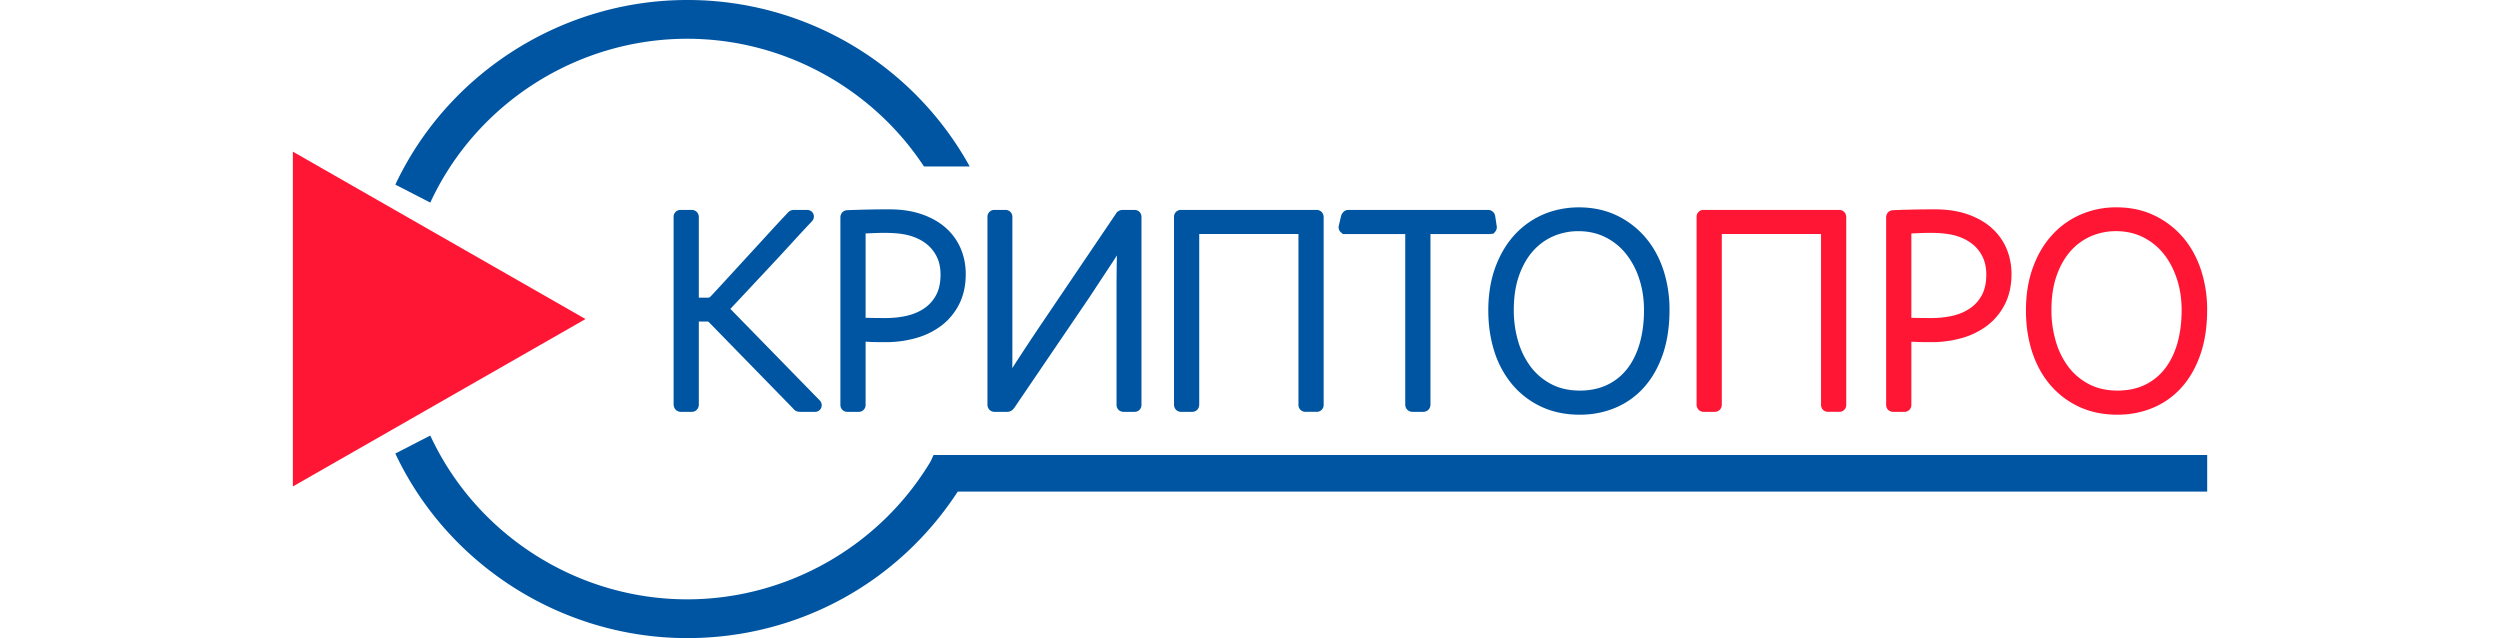
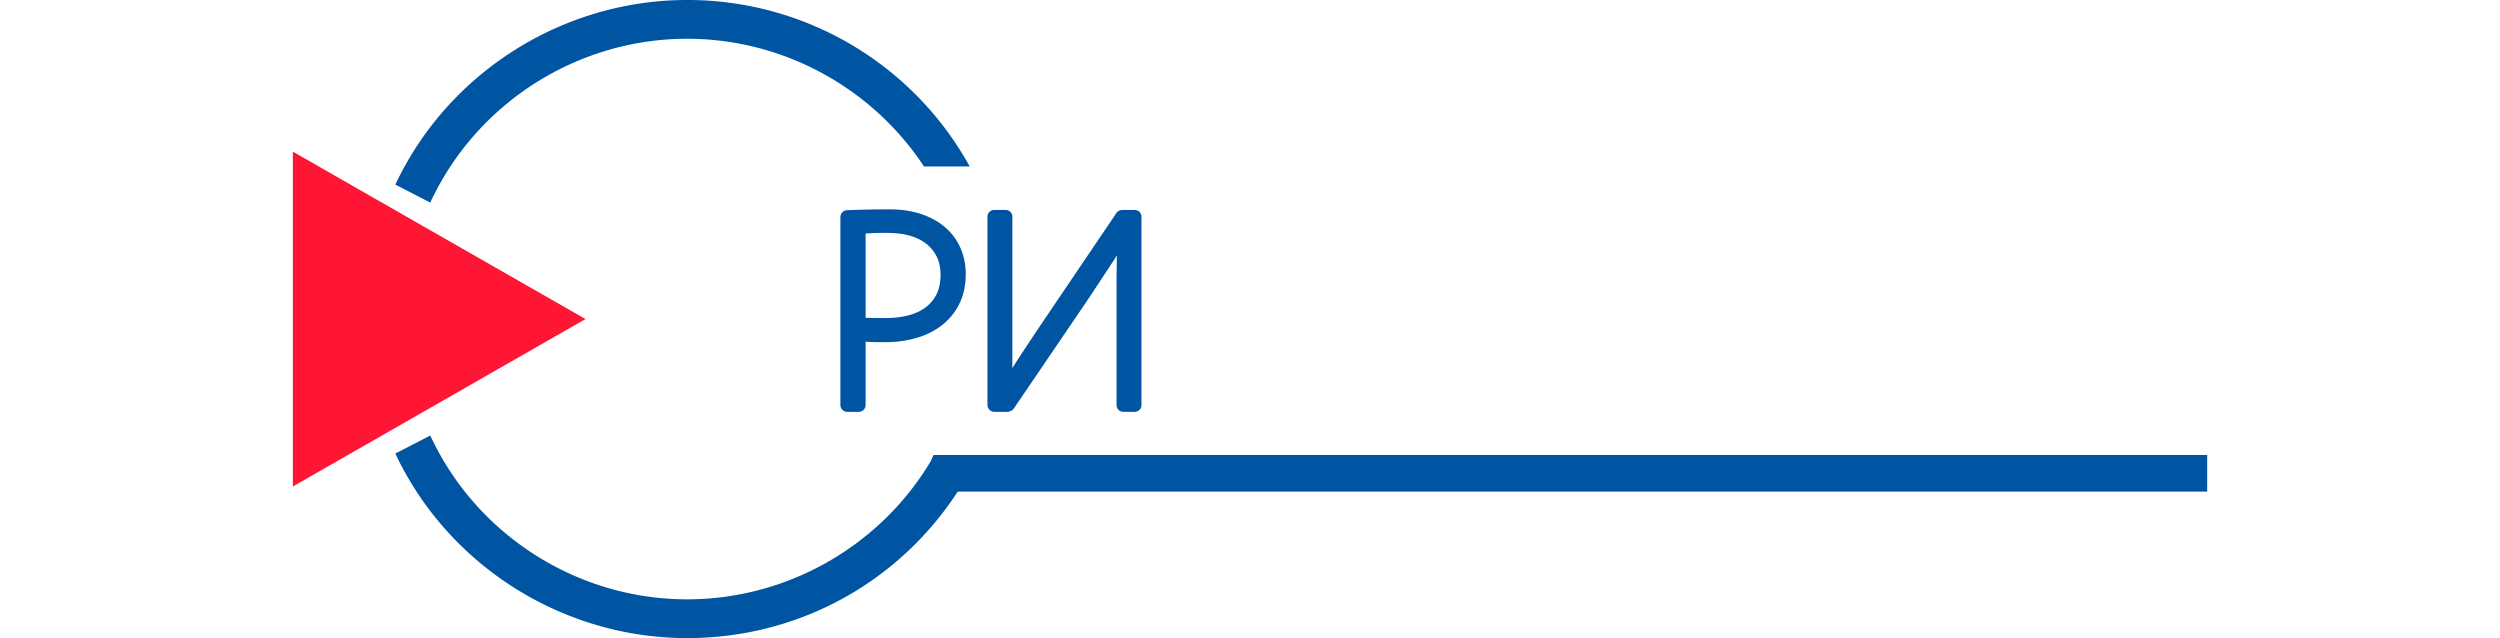
<svg xmlns="http://www.w3.org/2000/svg" xmlns:xlink="http://www.w3.org/1999/xlink" width="512" height="130.68" data-name="Layer 1" version="1.1" viewBox="0 0 512 130.68" xml:space="preserve">
  <defs>
    <style>.cls-1{fill:url(#linear-gradient);}.cls-2{fill:url(#linear-gradient-2);}.cls-3{fill:url(#linear-gradient-3);}.cls-4{fill:url(#linear-gradient-4);}</style>
    <linearGradient id="linear-gradient" x1="61.35" x2="65.1" y1="13.15" y2="111.65" gradientUnits="userSpaceOnUse">
      <stop stop-color="#02c786" offset="0" />
      <stop stop-color="#178e82" offset="1" />
    </linearGradient>
    <linearGradient id="linear-gradient-2" x1="58.93" x2="62.68" y1="13.24" y2="111.74" gradientTransform="matrix(.629 0 0 .629 .368 .376)" xlink:href="#linear-gradient" />
    <linearGradient id="linear-gradient-3" x1="9.23" x2="106.23" y1="61.23" y2="66.98" gradientUnits="userSpaceOnUse">
      <stop stop-color="#03c947" offset="0" />
      <stop stop-color="#028ba0" offset="1" />
    </linearGradient>
    <linearGradient id="linear-gradient-4" x1="9.51" x2="106.51" y1="56.53" y2="62.28" gradientTransform="matrix(.629 0 0 .629 .368 .376)" xlink:href="#linear-gradient-3" />
  </defs>
  <g transform="matrix(1.13 0 0 1.13 -1.121 -.676)">
    <g transform="matrix(2.313 0 0 2.313 54.072 .598)">
      <path d="m0 11.883v26.235l22.93-13.118z" fill="#ff1635" stroke-width=".574" />
      <g fill="#0055a2" stroke-width=".758">
-         <path d="m34.28 24.203c0.411-0.435 0.856-0.91 1.334-1.423l1.723-1.841c0.591-0.631 1.17-1.257 1.739-1.88 0.565-0.62 1.096-1.19 1.58-1.702a0.534 0.534 0 0 0 0.157-0.502c-0.04-0.203-0.223-0.407-0.535-0.407h-1.021a0.632 0.632 0 0 0-0.504 0.251c-0.456 0.48-0.945 1.007-1.467 1.578l-3.155 3.439c-0.505 0.553-0.967 1.052-1.378 1.49-0.075 0.074-0.116 0.102-0.115 0.104a1.24 1.24 0 0 1-0.229 0.014h-0.6v-6.302c0-0.333-0.234-0.574-0.557-0.574h-0.862a0.536 0.536 0 0 0-0.557 0.552v14.674c0 0.346 0.244 0.597 0.58 0.597h0.84c0.322 0 0.556-0.242 0.556-0.575v-6.504h0.554c0.102 0 0.158 8e-3 0.17 2e-3 0.019 0.015 0.059 0.047 0.125 0.111l6.517 6.679c0.115 0.151 0.245 0.239 0.388 0.267 0.067 0.013 0.137 0.02 0.216 0.02h1.133a0.508 0.508 0 0 0 0.514-0.405 0.533 0.533 0 0 0-0.149-0.497l-6.997-7.165" />
        <path transform="translate(.8)" d="m50.372 17.865c-0.51-0.457-1.15-0.82-1.898-1.078-0.74-0.255-1.599-0.384-2.55-0.384a80.29 80.29 0 0 0-3.265 0.067c-0.324 0-0.557 0.242-0.557 0.574v14.676c0 0.32 0.233 0.552 0.557 0.552h0.862a0.536 0.536 0 0 0 0.556-0.552v-4.945c0.086 3e-3 0.176 8e-3 0.27 0.013 0.285 0.016 0.719 0.023 1.305 0.023a8.63 8.63 0 0 0 2.367-0.32 5.974 5.974 0 0 0 2.009-0.985 4.844 4.844 0 0 0 1.384-1.68c0.34-0.673 0.512-1.465 0.512-2.354 0-0.7-0.13-1.365-0.386-1.976a4.5 4.5 0 0 0-1.166-1.63m-0.423 3.652c0 0.628-0.113 1.161-0.336 1.583a2.863 2.863 0 0 1-0.907 1.035c-0.39 0.273-0.845 0.474-1.354 0.595-0.531 0.126-1.103 0.19-1.7 0.19a53.79 53.79 0 0 1-1.575-0.02v-6.608c0.147-8e-3 0.31-0.015 0.492-0.022 0.798-0.03 2.018-0.08 2.978 0.196 0.485 0.141 0.913 0.35 1.269 0.622 0.346 0.266 0.624 0.605 0.828 1.007 0.203 0.401 0.305 0.88 0.305 1.422" />
        <path transform="translate(.6)" d="m65.359 16.448h-0.93c-0.242 0-0.45 0.125-0.527 0.284l-5.989 8.855c-0.303 0.451-0.606 0.905-0.907 1.363-0.304 0.458-0.592 0.897-0.865 1.318l-0.37 0.578c4e-3 -0.293 7e-3 -0.6 7e-3 -0.924v-10.922a0.536 0.536 0 0 0-0.557-0.552h-0.861a0.532 0.532 0 0 0-0.536 0.552v14.696c0 0.332 0.235 0.575 0.557 0.575h0.999c0.2 0 0.382-0.094 0.527-0.284l5.9-8.68 1.79-2.718c0.132-0.199 0.256-0.391 0.373-0.577a103.72 103.72 0 0 0-0.03 2.662v9.044c0 0.32 0.233 0.552 0.557 0.552h0.861a0.531 0.531 0 0 0 0.535-0.552v-14.718c0-0.313-0.23-0.55-0.535-0.55" />
-         <path d="m80.213 16.448h-10.615a0.535 0.535 0 0 0-0.555 0.552v14.696c0 0.332 0.233 0.575 0.555 0.575h0.863c0.323 0 0.558-0.242 0.558-0.575v-13.36h7.775v13.382c0 0.32 0.233 0.552 0.557 0.552h0.862a0.536 0.536 0 0 0 0.556-0.552v-14.696c0-0.332-0.233-0.574-0.556-0.574m13.863 1.862 0.133-0.154a0.543 0.543 0 0 0 0.118-0.456l-0.12-0.788a0.563 0.563 0 0 0-0.57-0.464h-10.93c-0.244 0-0.454 0.151-0.567 0.451l-0.188 0.795a0.545 0.545 0 0 0 0.116 0.462l0.207 0.182h4.887v13.358c0 0.332 0.244 0.575 0.58 0.575h0.816c0.336 0 0.58-0.242 0.58-0.575v-13.358h4.658l0.28-0.028m13.306 2.822c-0.327-0.98-0.805-1.838-1.423-2.553a6.806 6.806 0 0 0-2.242-1.705c-1.667-0.797-3.946-0.85-5.757-0.063a6.564 6.564 0 0 0-2.26 1.625c-0.634 0.699-1.136 1.557-1.494 2.551-0.356 0.988-0.537 2.11-0.537 3.338 0 1.148 0.16 2.228 0.475 3.212a7.59 7.59 0 0 0 1.408 2.598 6.618 6.618 0 0 0 2.273 1.734c0.887 0.417 1.905 0.626 3.023 0.626 0.977 0 1.908-0.18 2.77-0.54a6.196 6.196 0 0 0 2.256-1.608c0.627-0.699 1.12-1.57 1.472-2.587 0.346-1.01 0.523-2.18 0.523-3.48a9.95 9.95 0 0 0-0.487-3.148m-1.512 3.17c0 0.96-0.116 1.845-0.345 2.632-0.225 0.774-0.558 1.441-0.989 1.986a4.35 4.35 0 0 1-1.566 1.245c-0.617 0.292-1.33 0.44-2.122 0.44-0.845 0-1.597-0.169-2.231-0.5a4.777 4.777 0 0 1-1.61-1.347 6.155 6.155 0 0 1-0.995-2.006 8.62 8.62 0 0 1-0.345-2.449c0-1.037 0.14-1.954 0.418-2.729 0.274-0.766 0.645-1.413 1.103-1.922 0.454-0.503 0.99-0.89 1.591-1.147a4.936 4.936 0 0 1 1.957-0.391c0.758 0 1.459 0.155 2.082 0.46a4.79 4.79 0 0 1 1.609 1.277 6.182 6.182 0 0 1 1.058 1.963c0.255 0.76 0.385 1.596 0.385 2.489" />
      </g>
-       <path d="m121.16 16.448h-10.613a0.536 0.536 0 0 0-0.557 0.552v14.696c0 0.332 0.234 0.575 0.557 0.575h0.862c0.323 0 0.557-0.242 0.557-0.575v-13.36h7.776v13.382c0 0.32 0.234 0.552 0.557 0.552h0.86a0.536 0.536 0 0 0 0.558-0.552v-14.696c0-0.332-0.234-0.574-0.557-0.574m11.954 1.417c-0.509-0.457-1.148-0.82-1.898-1.078-0.74-0.255-1.598-0.384-2.548-0.384-0.7 0-1.35 8e-3 -1.95 0.023-0.603 0.015-1.05 0.03-1.316 0.044-0.324 0-0.558 0.242-0.558 0.574v14.676c0 0.32 0.234 0.552 0.558 0.552h0.861a0.535 0.535 0 0 0 0.556-0.552v-4.945c0.086 3e-3 0.176 8e-3 0.27 0.013 0.285 0.016 0.72 0.023 1.307 0.023a8.65 8.65 0 0 0 2.366-0.32 5.981 5.981 0 0 0 2.01-0.985 4.835 4.835 0 0 0 1.382-1.68c0.34-0.673 0.512-1.465 0.512-2.354 0-0.697-0.129-1.363-0.384-1.977a4.51 4.51 0 0 0-1.168-1.629m-0.423 3.652c0 0.627-0.112 1.16-0.335 1.583-0.221 0.421-0.526 0.77-0.906 1.036-0.39 0.272-0.845 0.473-1.355 0.594-0.53 0.126-1.102 0.19-1.7 0.19a54.056 54.056 0 0 1-1.576-0.02v-6.608c0.147-7e-3 0.31-0.015 0.493-0.022 0.797-0.03 2.02-0.08 2.976 0.196 0.488 0.141 0.915 0.35 1.271 0.624 0.347 0.263 0.624 0.602 0.827 1.005 0.202 0.401 0.305 0.88 0.305 1.422m16.817-0.386c-0.325-0.978-0.804-1.837-1.421-2.553a6.817 6.817 0 0 0-2.244-1.705c-0.872-0.417-1.867-0.628-2.958-0.628a6.97 6.97 0 0 0-2.798 0.565 6.564 6.564 0 0 0-2.26 1.625c-0.635 0.701-1.138 1.56-1.493 2.551-0.357 0.986-0.536 2.108-0.536 3.338 0 1.15 0.159 2.23 0.474 3.213 0.318 0.995 0.794 1.87 1.409 2.597a6.607 6.607 0 0 0 2.27 1.734c0.889 0.417 1.906 0.626 3.025 0.626 0.976 0 1.907-0.18 2.77-0.54a6.213 6.213 0 0 0 2.256-1.608c0.626-0.7 1.12-1.57 1.471-2.587 0.348-1.01 0.523-2.18 0.523-3.48a9.932 9.932 0 0 0-0.488-3.148m-1.511 3.17c0 0.958-0.116 1.843-0.344 2.632-0.226 0.775-0.56 1.443-0.99 1.986a4.36 4.36 0 0 1-1.564 1.245c-0.618 0.292-1.332 0.44-2.123 0.44-0.846 0-1.597-0.169-2.23-0.5a4.796 4.796 0 0 1-1.612-1.347 6.149 6.149 0 0 1-0.993-2.006 8.579 8.579 0 0 1-0.346-2.45c0-1.038 0.14-1.956 0.417-2.729 0.273-0.764 0.644-1.411 1.103-1.921a4.55 4.55 0 0 1 1.592-1.148 4.931 4.931 0 0 1 1.955-0.391c0.76 0 1.46 0.155 2.083 0.46a4.799 4.799 0 0 1 1.61 1.276c0.449 0.549 0.804 1.21 1.056 1.965 0.257 0.757 0.386 1.594 0.386 2.489" fill="#ff1635" stroke-width=".574" />
      <path d="m50.2 35.654-0.225 0.496c-3.989 6.672-11.285 10.812-19.075 10.812-8.615 0-16.518-5.039-20.133-12.835l-2.739 1.41c4.138 8.786 13.116 14.463 22.872 14.463 8.621 0 16.513-4.284 21.198-11.48l97.902-2e-3v-2.866l-99.8 2e-3m-0.75-22.609h3.586a25.246 25.246 0 0 0-22.136-13.045c-9.756 0-18.734 5.677-22.87 14.464l2.737 1.41c3.614-7.799 11.517-12.837 20.133-12.837 7.466 0 14.471 3.812 18.552 10.007" fill="#0055a2" stroke-width=".574" />
    </g>
  </g>
</svg>